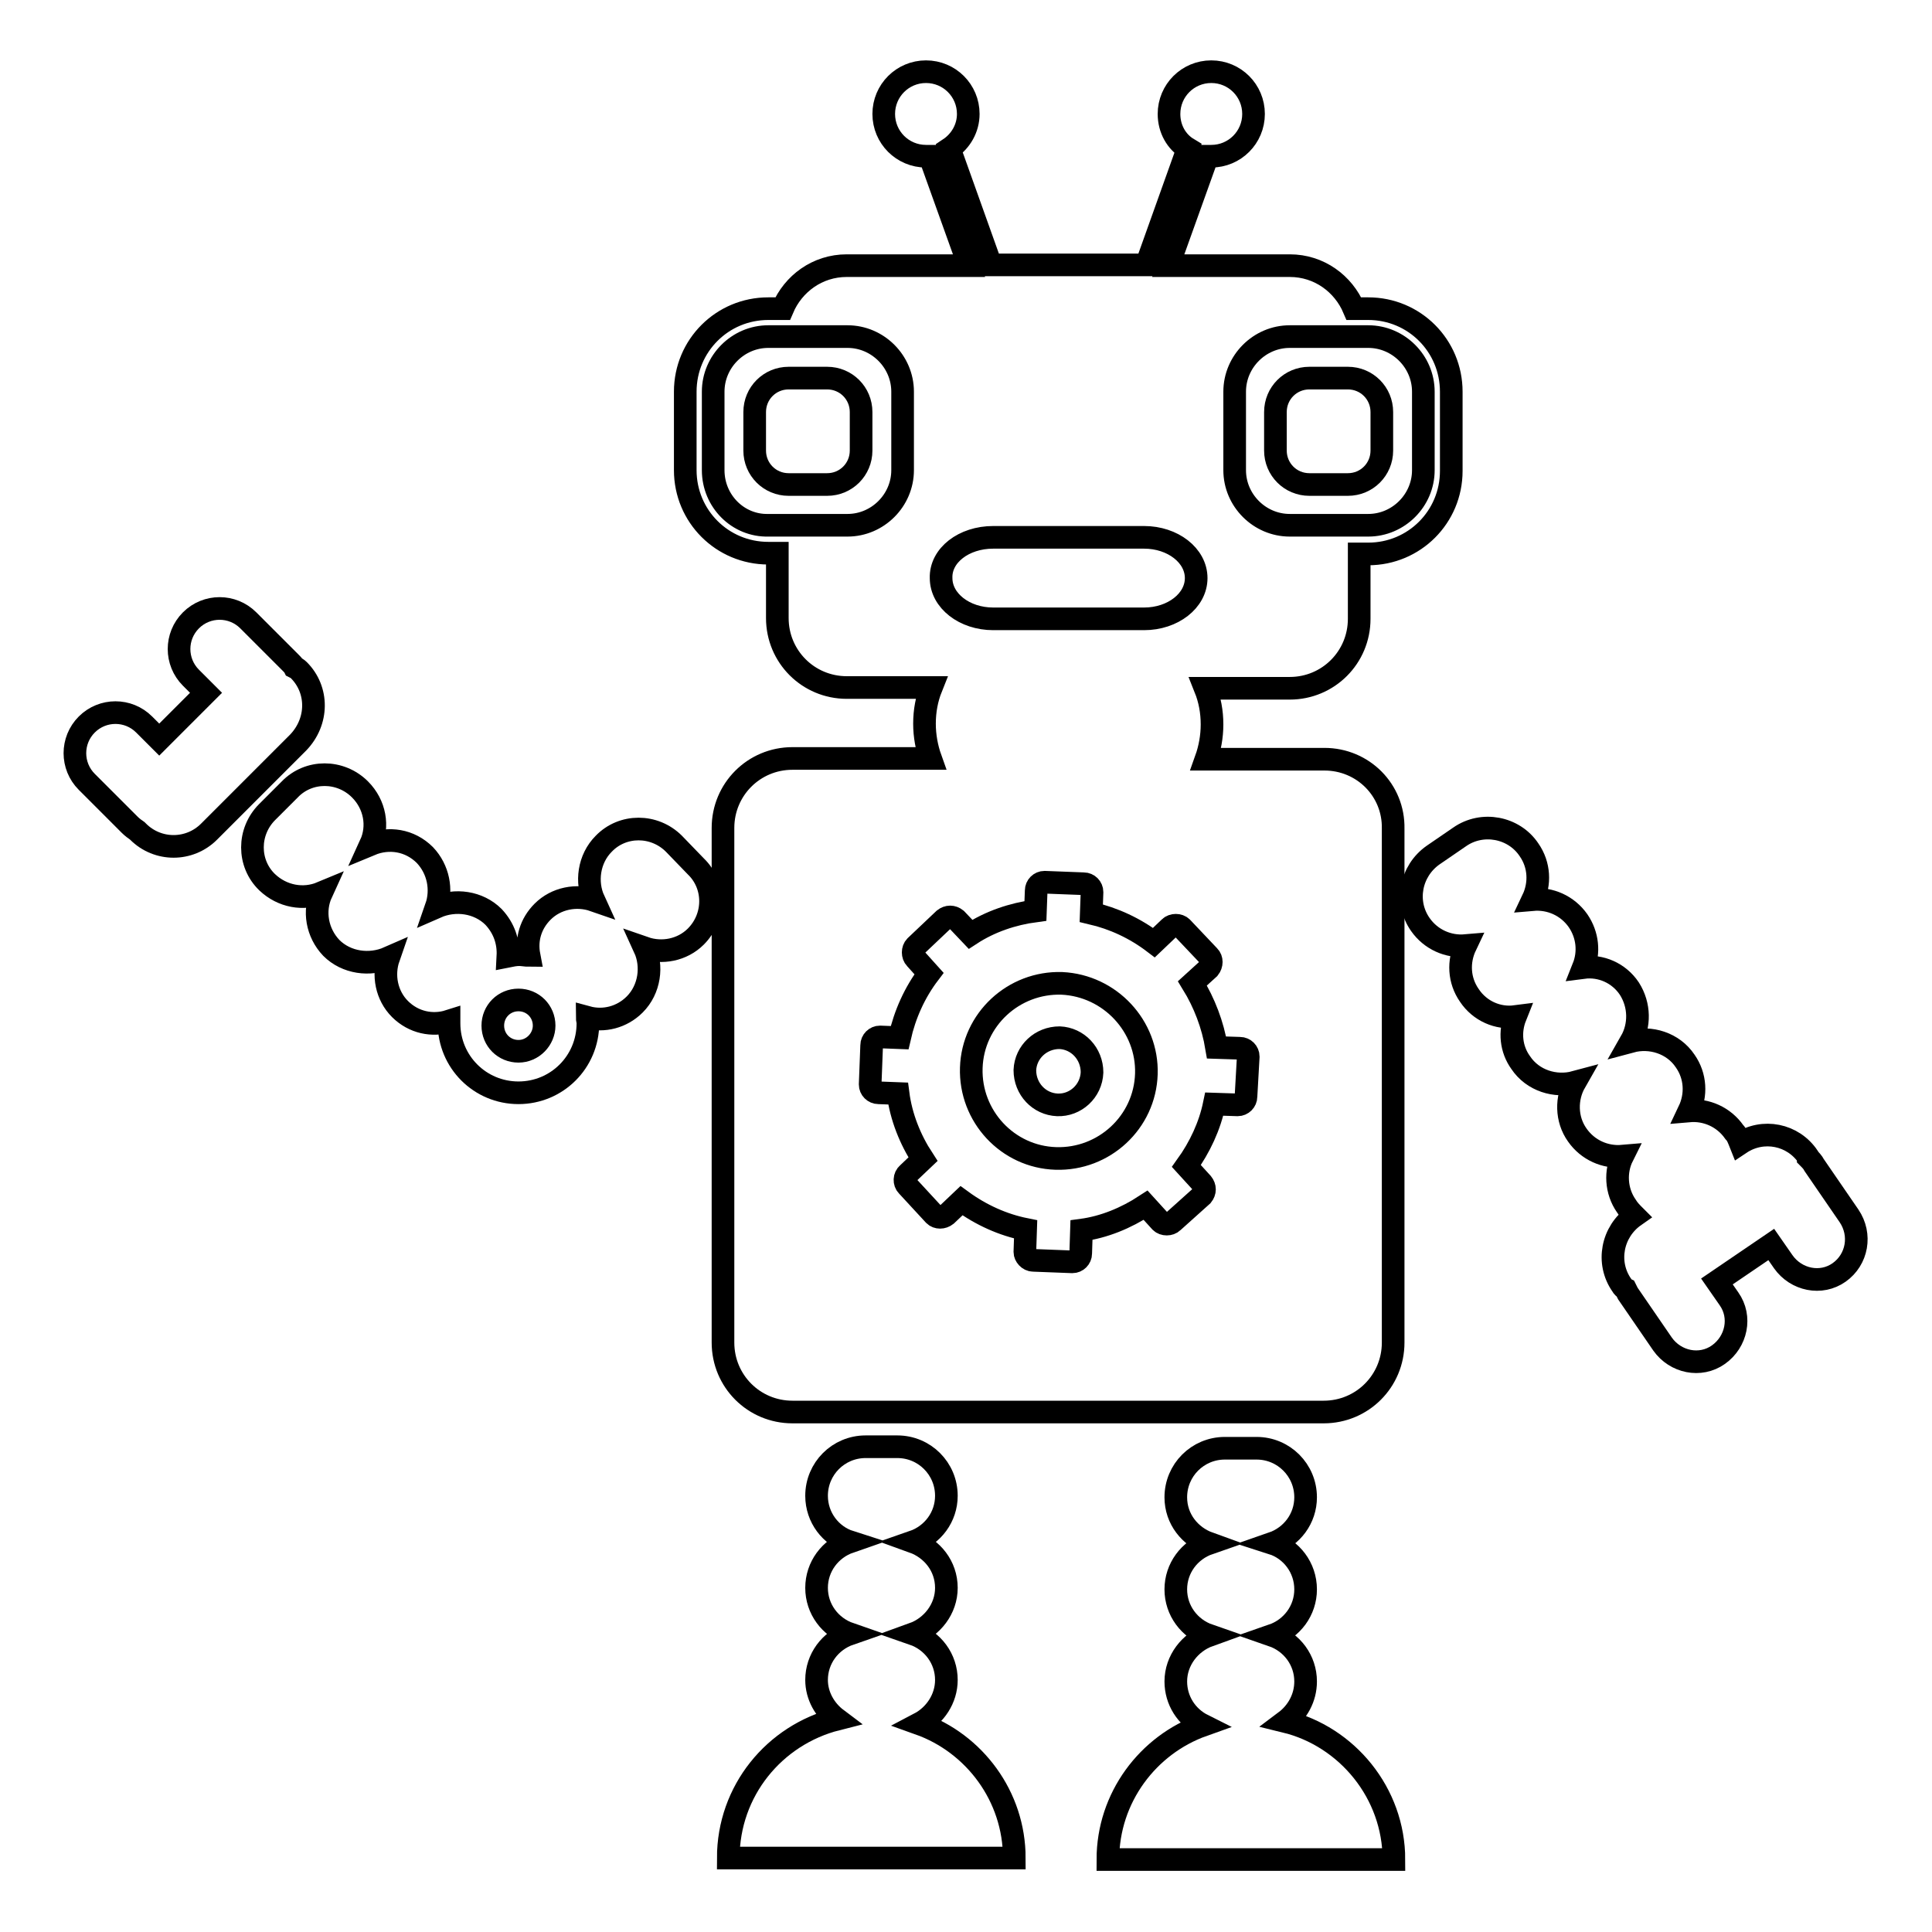
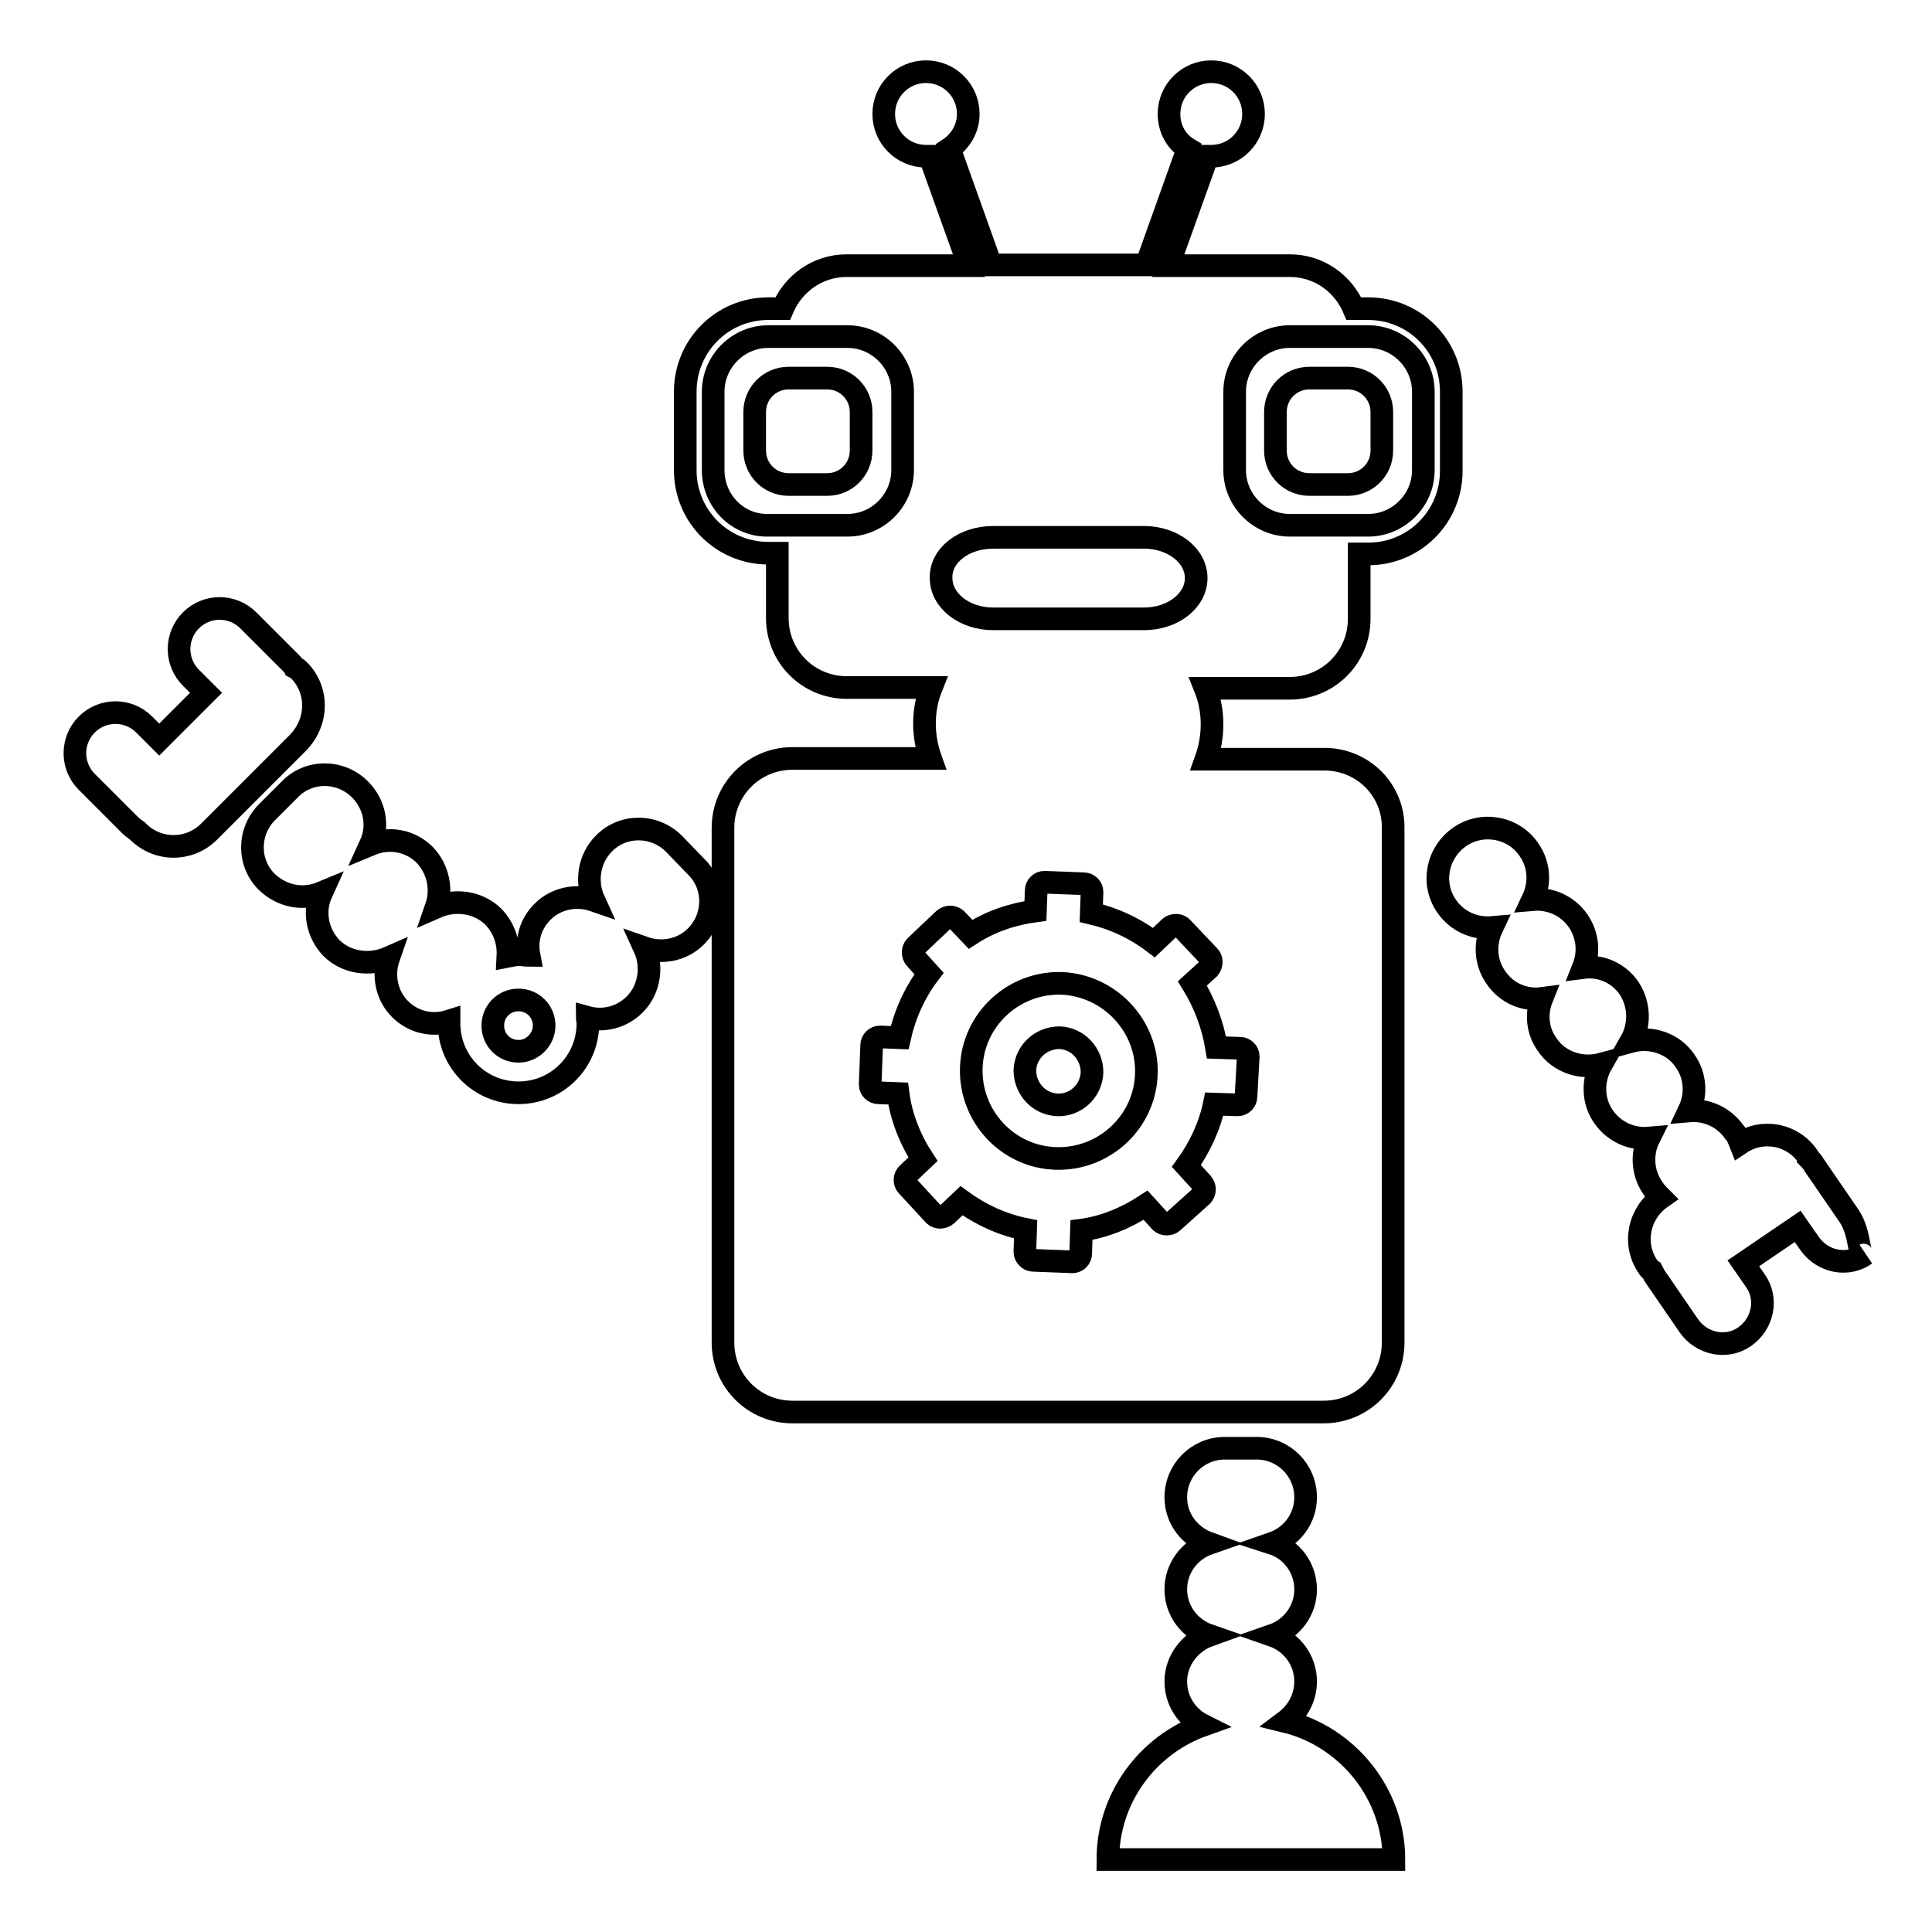
<svg xmlns="http://www.w3.org/2000/svg" version="1.1" x="0px" y="0px" viewBox="0 0 256 256" enable-background="new 0 0 256 256" xml:space="preserve">
  <g>
    <g>
      <g>
        <g>
          <path stroke-width="3" fill-opacity="0" stroke="#000000" d="M39.6,88.8c-0.2-0.2-0.4-0.3-0.6-0.4c-0.1-0.2-0.3-0.4-0.4-0.5l-5.7-5.7c-2.1-2.1-5.5-2.1-7.6,0c-2.1,2.1-2.1,5.5,0,7.6l2,2l-6.2,6.2l-2-2c-2.1-2.1-5.5-2.1-7.6,0c-2.1,2.1-2.1,5.5,0,7.6l5.7,5.7c0.3,0.3,0.7,0.6,1,0.8c0,0,0,0,0.1,0.1c2.6,2.6,6.8,2.6,9.4,0l11.8-11.8C42.2,95.6,42.2,91.4,39.6,88.8z" />
-           <path stroke-width="3" fill-opacity="0" stroke="#000000" d="M121.8,228.4c2.1-1.1,3.6-3.3,3.6-5.8c0-2.8-1.8-5.2-4.4-6.1c2.5-0.9,4.4-3.3,4.4-6.1c0-2.9-1.9-5.2-4.4-6.1c2.6-0.9,4.4-3.3,4.4-6.1c0-3.6-2.9-6.5-6.5-6.5h-4.2c-3.6,0-6.5,2.9-6.5,6.5c0,2.9,1.9,5.3,4.4,6.1c-2.6,0.9-4.4,3.3-4.4,6.1c0,2.8,1.8,5.2,4.4,6.1c-2.6,0.9-4.4,3.3-4.4,6.1c0,2.1,1.1,4,2.7,5.2c-8.3,2.1-14.4,9.5-14.4,18.4c28.3,0,18.6,0,37.9,0C134.4,238,129.1,231,121.8,228.4z" />
          <path stroke-width="3" fill-opacity="0" stroke="#000000" d="M170.3,228.1c1.6-1.2,2.7-3.1,2.7-5.3c0-2.8-1.8-5.2-4.4-6.1c2.6-0.9,4.4-3.3,4.4-6.1c0-2.9-1.9-5.3-4.4-6.1c2.6-0.9,4.4-3.3,4.4-6.1c0-3.6-2.9-6.5-6.5-6.5h-4.2c-3.6,0-6.5,2.9-6.5,6.5c0,2.9,1.9,5.2,4.4,6.1c-2.6,0.9-4.4,3.3-4.4,6.1c0,2.8,1.8,5.2,4.4,6.1c-2.5,0.9-4.4,3.3-4.4,6.1c0,2.5,1.4,4.7,3.6,5.8c-7.3,2.6-12.6,9.6-12.6,17.8c19.3,0,9.6,0,37.9,0C184.7,237.6,178.5,230.1,170.3,228.1z" />
-           <path stroke-width="3" fill-opacity="0" stroke="#000000" d="M245,161.1l-4.6-6.7c-0.2-0.4-0.5-0.7-0.8-1c0,0,0,0,0-0.1c-2-3-6-3.8-9-1.8c-0.2-0.5-0.4-1.1-0.8-1.5c-1.4-2-3.7-3-6-2.8c1-2.1,0.9-4.6-0.5-6.6c-1.6-2.4-4.6-3.3-7.2-2.6c1.2-2.1,1.2-4.8-0.2-7c-1.4-2.1-3.8-3.1-6.1-2.8c0.8-2,0.6-4.3-0.7-6.2c-1.4-2-3.7-3-6-2.8c1-2.1,0.9-4.6-0.5-6.6c-2-3-6.2-3.8-9.2-1.7l-3.5,2.4c-3,2.1-3.8,6.2-1.7,9.2c1.4,2,3.7,3,6,2.8c-1,2.1-0.9,4.6,0.5,6.6c1.4,2.1,3.8,3.1,6.1,2.8c-0.8,2-0.6,4.3,0.7,6.1c1.6,2.4,4.6,3.3,7.2,2.6c-1.2,2.1-1.2,4.9,0.3,7c1.4,2,3.7,3,6,2.8c-1,2-0.9,4.6,0.5,6.6c0.3,0.5,0.7,0.9,1.1,1.3c-3,2.1-3.8,6.2-1.7,9.2c0.1,0.2,0.3,0.4,0.5,0.5c0.1,0.2,0.2,0.4,0.3,0.6l4.6,6.7c1.7,2.4,5,3.1,7.4,1.4c2.4-1.7,3.1-5,1.4-7.4l-1.6-2.3l7.2-4.9l1.6,2.3c1.7,2.4,5,3.1,7.4,1.4C246.1,166.9,246.7,163.6,245,161.1z" />
+           <path stroke-width="3" fill-opacity="0" stroke="#000000" d="M245,161.1l-4.6-6.7c-0.2-0.4-0.5-0.7-0.8-1c0,0,0,0,0-0.1c-2-3-6-3.8-9-1.8c-0.2-0.5-0.4-1.1-0.8-1.5c-1.4-2-3.7-3-6-2.8c1-2.1,0.9-4.6-0.5-6.6c-1.6-2.4-4.6-3.3-7.2-2.6c1.2-2.1,1.2-4.8-0.2-7c-1.4-2.1-3.8-3.1-6.1-2.8c0.8-2,0.6-4.3-0.7-6.2c-1.4-2-3.7-3-6-2.8c1-2.1,0.9-4.6-0.5-6.6c-2-3-6.2-3.8-9.2-1.7c-3,2.1-3.8,6.2-1.7,9.2c1.4,2,3.7,3,6,2.8c-1,2.1-0.9,4.6,0.5,6.6c1.4,2.1,3.8,3.1,6.1,2.8c-0.8,2-0.6,4.3,0.7,6.1c1.6,2.4,4.6,3.3,7.2,2.6c-1.2,2.1-1.2,4.9,0.3,7c1.4,2,3.7,3,6,2.8c-1,2-0.9,4.6,0.5,6.6c0.3,0.5,0.7,0.9,1.1,1.3c-3,2.1-3.8,6.2-1.7,9.2c0.1,0.2,0.3,0.4,0.5,0.5c0.1,0.2,0.2,0.4,0.3,0.6l4.6,6.7c1.7,2.4,5,3.1,7.4,1.4c2.4-1.7,3.1-5,1.4-7.4l-1.6-2.3l7.2-4.9l1.6,2.3c1.7,2.4,5,3.1,7.4,1.4C246.1,166.9,246.7,163.6,245,161.1z" />
          <path stroke-width="3" fill-opacity="0" stroke="#000000" d="M89.3,111.8c-2.6-2.6-6.8-2.6-9.3,0c-2,2-2.4,5.1-1.3,7.5c-2.3-0.8-5-0.3-6.8,1.5c-1.6,1.6-2.2,3.7-1.8,5.8c-0.4,0-0.9-0.1-1.3-0.1c-0.5,0-1,0.1-1.5,0.2c0.1-1.9-0.5-3.7-1.9-5.2c-2-2-5.1-2.4-7.6-1.3c0.8-2.3,0.3-5-1.5-6.9c-2-2-4.8-2.4-7.2-1.4c1.1-2.4,0.6-5.3-1.4-7.3c-2.6-2.6-6.8-2.6-9.3,0l-3,3c-2.6,2.6-2.6,6.8,0,9.3c2,1.9,4.8,2.4,7.2,1.4c-1.1,2.4-0.6,5.3,1.3,7.3c2,2,5.1,2.4,7.6,1.3c-0.8,2.3-0.3,5,1.5,6.8c1.8,1.8,4.3,2.3,6.5,1.6c0,0.1,0,0.2,0,0.3c0,5.1,4.1,9.2,9.2,9.2c5.1,0,9.2-4.1,9.2-9.2c0-0.3-0.1-0.6-0.1-0.8c2.2,0.6,4.6,0,6.3-1.7c2-2,2.4-5.1,1.3-7.5c2.3,0.8,5,0.3,6.8-1.5c2.6-2.6,2.6-6.8,0-9.3L89.3,111.8z M68.7,139.3c-1.9,0-3.4-1.5-3.4-3.4c0-1.9,1.5-3.4,3.4-3.4s3.4,1.5,3.4,3.4C72.1,137.7,70.6,139.3,68.7,139.3z" />
          <path stroke-width="3" fill-opacity="0" stroke="#000000" d="M114.1,59.7v-5.1c0-2.5-2-4.5-4.5-4.5h-5.1c-2.5,0-4.5,2-4.5,4.5v5.1c0,2.5,2,4.5,4.5,4.5h5.1C112.1,64.2,114.1,62.2,114.1,59.7z" />
          <path stroke-width="3" fill-opacity="0" stroke="#000000" d="M169,54.6v5.1c0,2.5,2,4.5,4.5,4.5h5.1c2.5,0,4.5-2,4.5-4.5v-5.1c0-2.5-2-4.5-4.5-4.5h-5.1C171,50.1,169,52.1,169,54.6z" />
          <path stroke-width="3" fill-opacity="0" stroke="#000000" d="M140.7,130.3c-6.4-0.2-11.8,4.8-12,11.2c-0.2,6.4,4.8,11.8,11.2,12c6.4,0.2,11.8-4.8,12-11.2C152.1,136,147.1,130.6,140.7,130.3z M140.1,146.4c-2.4-0.1-4.3-2.1-4.3-4.6c0.1-2.4,2.1-4.3,4.6-4.3c2.4,0.1,4.3,2.1,4.3,4.6C144.6,144.6,142.5,146.5,140.1,146.4z" />
          <path stroke-width="3" fill-opacity="0" stroke="#000000" d="M175.5,100.6h-15.7c0.5-1.4,0.8-3,0.8-4.6c0-1.7-0.3-3.3-0.9-4.8h11.2c5.1,0,9.2-4.1,9.2-9.2v-8.6h1.2c6.1,0,11-4.9,11-11V51.9c0-6.1-4.9-11-11-11h-1.9c-1.4-3.3-4.6-5.7-8.5-5.7h-16.1l5.2-14.5c0.1,0,0.3,0,0.5,0c3.1,0,5.6-2.5,5.6-5.6c0-3.1-2.5-5.6-5.6-5.6c-3.1,0-5.6,2.5-5.6,5.6c0,2,1,3.7,2.5,4.6l-5.5,15.4h-10.3v0h-10.3l-5.5-15.4c1.5-1,2.5-2.7,2.5-4.6c0-3.1-2.5-5.6-5.6-5.6c-3.1,0-5.6,2.5-5.6,5.6c0,3.1,2.5,5.6,5.6,5.6c0.1,0,0.3,0,0.5,0l5.2,14.5h-16.2c-3.9,0-7.1,2.4-8.5,5.7h-1.9c-6.1,0-11,4.9-11,11v10.4c0,6.1,4.9,11,11,11h1.2v8.6c0,5.1,4.1,9.2,9.2,9.2h11.2c-0.6,1.5-0.9,3.1-0.9,4.8c0,1.6,0.3,3.2,0.8,4.6H105c-5.1,0-9.2,4.1-9.2,9.2v68.2c0,5.1,4.1,9.2,9.2,9.2h70.4c5.1,0,9.2-4.1,9.2-9.2v-68.1C184.7,104.7,180.6,100.6,175.5,100.6z M188.6,51.9v10.4c0,4-3.3,7.3-7.3,7.3h-10.4c-4,0-7.3-3.3-7.3-7.3V51.9c0-4,3.3-7.3,7.3-7.3h10.4C185.3,44.6,188.6,47.9,188.6,51.9z M94.5,62.3V51.9c0-4,3.3-7.3,7.3-7.3h10.5c4,0,7.3,3.3,7.3,7.3v10.4c0,4-3.3,7.3-7.3,7.3h-10.5C97.8,69.7,94.5,66.4,94.5,62.3z M131.6,71.2h10v0h10c3.8,0,6.9,2.4,6.9,5.4c0,3-3.1,5.4-6.9,5.4h-10l0,0h-10c-3.8,0-6.9-2.4-6.9-5.4C124.6,73.6,127.7,71.2,131.6,71.2z M165.1,145.3c0,0.6-0.5,1.1-1.1,1.1l-3.1-0.1c-0.6,2.9-1.9,5.7-3.7,8.2l2.1,2.3c0.4,0.5,0.4,1.1,0,1.6l-3.9,3.5c-0.2,0.2-0.5,0.3-0.8,0.3c-0.3,0-0.6-0.1-0.8-0.3l-2-2.2c-2.6,1.7-5.5,2.9-8.5,3.3l-0.1,3.1c0,0.6-0.5,1.1-1.1,1.1l-5.2-0.2c-0.6,0-1.1-0.6-1.1-1.1l0.1-3c-3-0.6-5.9-1.9-8.5-3.8l-2,1.9c-0.5,0.4-1.2,0.4-1.6,0l-3.6-3.9c-0.4-0.4-0.4-1.2,0.1-1.6l2-1.9c-1.7-2.6-2.9-5.6-3.3-8.7l-2.6-0.1c-0.6,0-1.1-0.5-1.1-1.1l0.2-5.2c0-0.6,0.5-1.1,1.1-1.1l2.6,0.1c0.7-3.1,2-6,3.9-8.5l-1.8-2c-0.2-0.2-0.3-0.5-0.3-0.8c0-0.3,0.1-0.6,0.3-0.8l3.8-3.6c0.5-0.4,1.1-0.4,1.6,0l1.9,2c2.6-1.7,5.6-2.7,8.6-3.1l0.1-2.7c0-0.6,0.5-1.1,1.1-1.1l5.2,0.2c0.6,0,1.1,0.5,1.1,1.1l-0.1,2.8c3,0.7,5.8,2,8.3,3.9l2.1-2c0.2-0.2,0.5-0.3,0.8-0.3c0.3,0,0.6,0.1,0.8,0.3l3.6,3.8c0.4,0.4,0.4,1.1,0,1.6l-2.2,2c1.6,2.6,2.7,5.5,3.2,8.5l3.1,0.1c0.6,0,1.1,0.5,1.1,1.1L165.1,145.3z" />
        </g>
      </g>
      <g />
      <g />
      <g />
      <g />
      <g />
      <g />
      <g />
      <g />
      <g />
      <g />
      <g />
      <g />
      <g />
      <g />
      <g />
    </g>
  </g>
</svg>